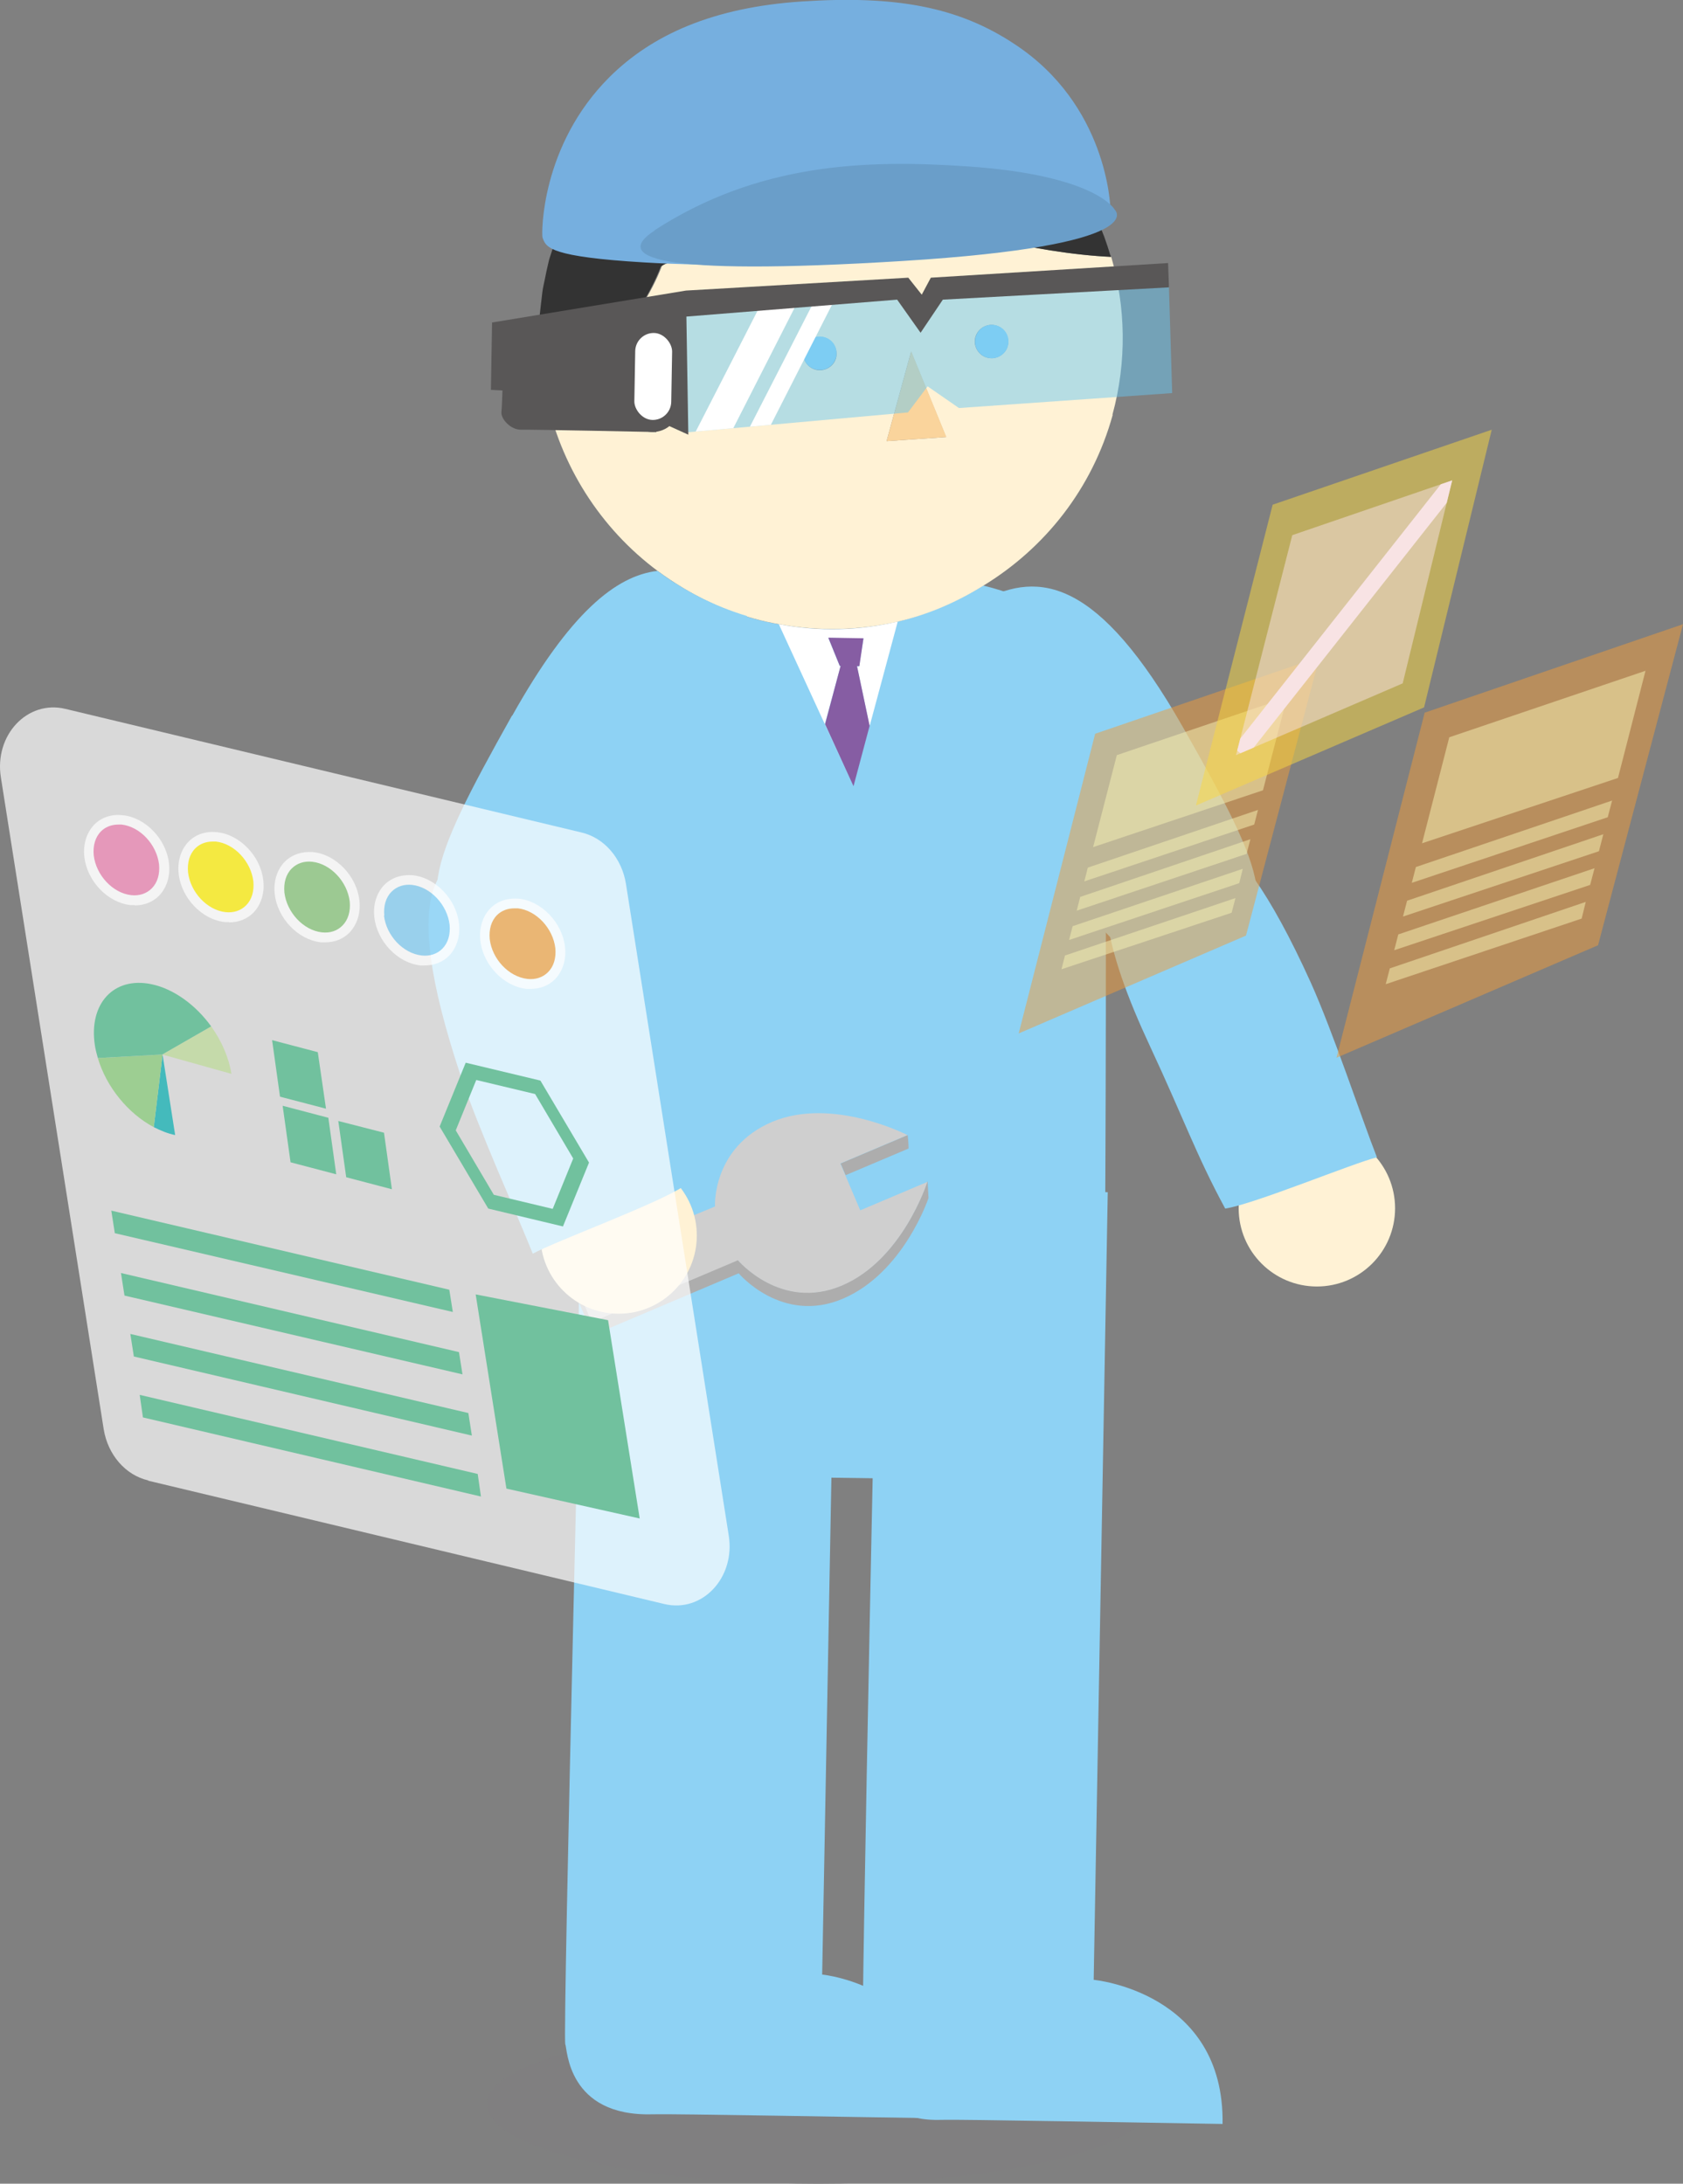
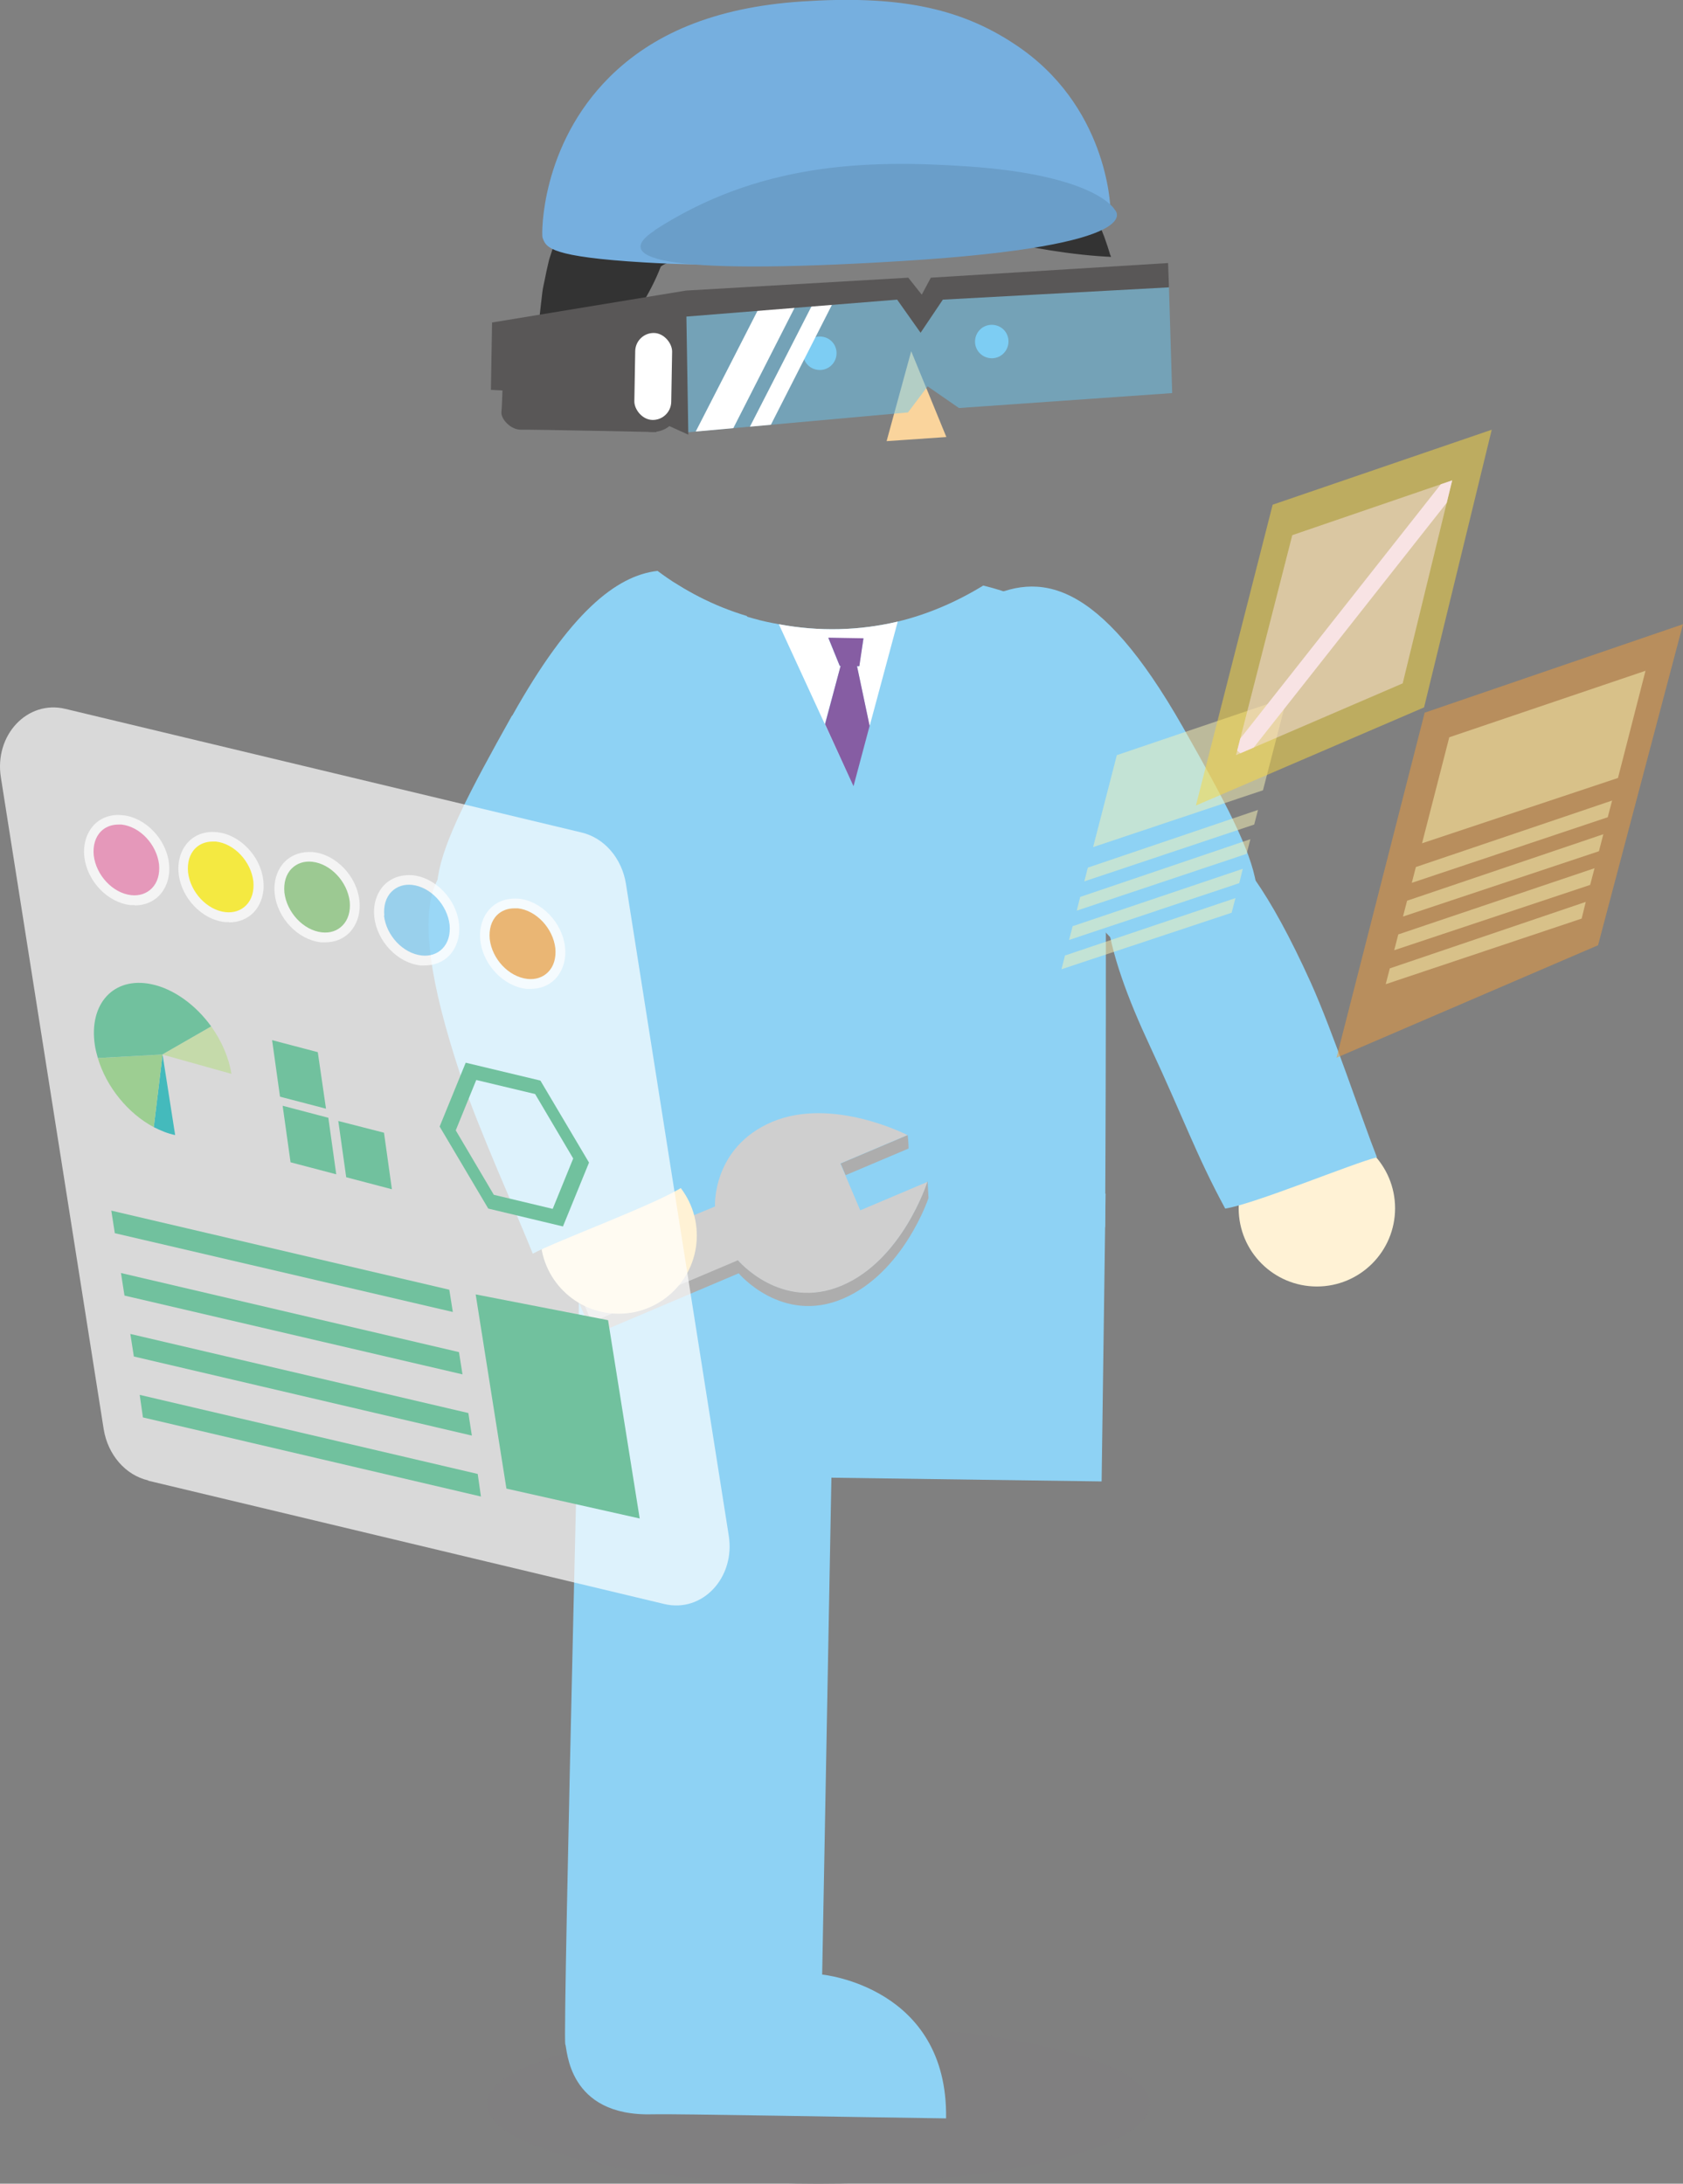
<svg xmlns="http://www.w3.org/2000/svg" id="_レイヤー_2" viewBox="0 0 57.46 74.55">
  <rect x="0" y="0" width="57.46" height="74.55" fill="#808080" stroke="none" />
  <defs>
    <style>.cls-1,.cls-2,.cls-3{opacity:.7;}.cls-4{fill:#91d3f4;}.cls-5{fill:#e97cad;}.cls-6,.cls-2{fill:#fff;}.cls-7{fill:#f9f4b7;}.cls-7,.cls-8,.cls-9,.cls-10{opacity:.5;}.cls-11{fill:#865da3;}.cls-12,.cls-8{fill:#f8e3e4;}.cls-13{fill:#cfcfcf;}.cls-14{fill:#333;}.cls-15{clip-path:url(#clippath-1);}.cls-16{fill:#595757;}.cls-17{fill:#fff000;}.cls-3{fill:#bddb96;}.cls-18{fill:#66c6f1;opacity:.48;}.cls-19,.cls-9{fill:#f09d3b;}.cls-20{fill:#7dccf3;}.cls-21{fill:#807f80;}.cls-22{clip-path:url(#clippath);}.cls-23{fill:#44babc;}.cls-24{fill:#adadad;}.cls-25{fill:none;}.cls-26{fill:#fad49c;}.cls-27{fill:#6a9ec9;}.cls-28{fill:#76afdf;}.cls-29{fill:#81c273;}.cls-30{fill:#71c19e;}.cls-31{fill:#9dce92;}.cls-32{fill:#fff2d5;}.cls-33{fill:#8ed2f4;}.cls-10{fill:#fbd940;}</style>
    <clipPath id="clippath">
      <polygon class="cls-25" points="39.91 9.81 40.02 13.42 32.74 13.93 31.67 13.19 31 14.08 23.34 14.77 23.17 10.42 30.87 9.89 31.66 10.53 32.08 9.68 39.84 9.3 39.91 9.81" />
    </clipPath>
    <clipPath id="clippath-1">
      <polygon class="cls-25" points="49.58 16.4 47.89 23.33 42.2 25.78 44.12 18.27 49.58 16.4" />
    </clipPath>
  </defs>
  <g id="_編集モード">
    <g>
      <ellipse class="cls-21" cx="27.94" cy="71.84" rx="11.32" ry="2.71" />
      <path class="cls-33" d="M28.57,40.53l-.5,26.88s4.3,.41,4.23,4.91c-2.95-.04-9.28-.16-10.01-.14-2.94,.09-2.92-2.27-2.99-2.39-.1-.18,.63-29.38,.63-29.38l8.63,.12Z" />
-       <path class="cls-33" d="M37.82,40.71l-.48,26.88s4.47,.41,4.4,4.92c-2.65-.04-8.95-.16-9.6-.14-2.64,.09-2.62-2.26-2.68-2.39-.09-.18,.54-29.39,.54-29.39l7.82,.11Z" />
      <rect class="cls-33" x="19.75" y="40.62" width="17.93" height="9.83" transform="translate(.63 -.39) rotate(.79)" />
      <g>
        <polygon class="cls-25" points="31.11 11.99 30.27 15.06 32.31 14.92 31.11 11.99" />
        <path class="cls-25" d="M28.03,12.63c.31-.02,.55-.29,.53-.61s-.29-.55-.61-.53-.55,.29-.53,.61,.29,.55,.61,.53Z" />
        <path class="cls-25" d="M33.82,11.09c-.31,.02-.55,.29-.53,.61,.02,.31,.29,.55,.61,.53,.31-.02,.55-.29,.53-.61s-.29-.55-.61-.53Z" />
        <path class="cls-33" d="M26.59,21.31c-.28-.05-.57-.11-.85-.19-.98-.27-1.87-.69-2.69-1.21-1.96,.44-3.47,1.66-3.46,5.15,.03,6.16,.25,16.58,.25,16.58l17.89,.25s.08-13.63-.04-16.84c-.08-2.27-.77-4.24-4.12-5.06-.9,.55-1.88,.98-2.92,1.23-1.3,.31-2.68,.35-4.06,.09Z" />
-         <path class="cls-32" d="M37.98,14.16c.5-1.83,.45-3.69-.04-5.39-2.56-.12-6.22-.99-8.45-2.22,.31,.45,1.43,1.18,1.59,1.46-1.63,.29-3.11-.43-3.52-.77,.15,.29,.43,.9,.97,1.19-1.56,.49-2.6-.26-3.01-.37,.06,.3,1.05,.77,1.05,.77,0,0-.66,.21-1.29,.19-.63-.02-1.26-.8-1.26-.8,0,0-.03,.1,.24,.64-1.35-.07-1.66,.22-1.66,.22-.71,1.87-2.56,3.85-3.81,5.04,.65,2.37,2.16,4.45,4.27,5.79,.81,.52,1.71,.94,2.69,1.21,.28,.08,.57,.14,.85,.19,1.38,.25,2.76,.21,4.06-.09,1.04-.24,2.02-.67,2.92-1.23,2.08-1.27,3.71-3.29,4.41-5.83Zm-6.88-2.17l1.2,2.93-2.03,.14,.84-3.07Zm-3.15-.49c.31-.02,.58,.21,.61,.53s-.21,.58-.53,.61c-.31,.02-.58-.21-.61-.53s.21-.58,.53-.61Zm5.94,.73c-.31,.02-.58-.21-.61-.53-.02-.31,.21-.58,.53-.61,.31-.02,.58,.21,.61,.53s-.21,.58-.53,.61Z" />
      </g>
      <g>
        <path class="cls-24" d="M28.87,40.12l2.15-.91s0-.19-.03-.46l-2.29,.97,.17,.4Z" />
        <path class="cls-24" d="M31.66,40.34s-.84,2.66-2.92,3.54-3.55-.87-3.55-.87l-4.98,2.11-.63-1.49-.14,.06,.8,1.89,4.98-2.11s1.47,1.75,3.55,.87c2.08-.88,2.93-3.44,2.93-3.44l-.03-.57Z" />
        <path class="cls-13" d="M25.19,43.02s1.47,1.75,3.55,.87,2.92-3.54,2.92-3.54l-2.29,.97-.51-1.2-.17-.4,2.29-.97s-2.55-1.32-4.62-.45c-2.06,.88-1.95,2.89-1.95,2.89l-5.01,2.06,.17,.4,.63,1.49,4.98-2.11Z" />
      </g>
      <circle class="cls-32" cx="44.96" cy="41.25" r="2.67" />
      <path class="cls-33" d="M33.56,20.49c1.92-1,3.94-.74,6.83,4.34,2.89,5.08,3.47,6.56,.9,7.9-3,1.56-4.79-2.7-6.27-5.27s-4.04-5.63-1.47-6.97Z" />
      <path class="cls-33" d="M39.01,28.48c1.31-.6,2.9-1.21,5.74,5.06,.77,1.71,1.73,4.62,2.26,5.97-.82,.2-4.19,1.6-5.18,1.75-1-1.85-1.4-3.04-2.58-5.57-1.48-3.17-2.35-6.26-.25-7.22Z" />
      <circle class="cls-32" cx="21.12" cy="42.18" r="2.67" />
      <path class="cls-33" d="M16.53,28.91c-1.41,.46-3.03,1.11-.8,7.82,.61,1.82,1.91,4.69,2.46,6.07,.76-.42,4.27-1.71,5.13-2.29-.53-2.09-1.06-3.27-1.94-5.99-1.1-3.42-2.6-6.35-4.85-5.61Z" />
      <g>
        <path class="cls-33" d="M17.48,24.43c-2.93,5.23-3.52,6.75-.87,8.11,3.09,1.59,4.9-2.8,6.4-5.45,1.18-2.08,3.03-4.47,2.49-6.06-1.13-.34-2.16-.87-3.05-1.54-1.42,.16-3,1.44-4.96,4.94Z" />
        <path class="cls-6" d="M26.59,21.31l2.55,5.54-.98-2.12,.54-1.99h-.03s-.39-.96-.39-.96l1.2,.02-.15,.95h-.07s.43,2.04,.43,2.04l.96-3.57c-1.3,.31-2.68,.35-4.06,.09Z" />
        <polygon class="cls-11" points="29.34 22.74 29.48 21.79 28.28 21.77 28.67 22.73 28.7 22.73 28.17 24.72 29.14 26.84 29.69 24.78 29.26 22.74 29.34 22.74" />
        <path class="cls-32" d="M34.22,3.46c.51,.37,.98,.79,1.41,1.24-.43-.46-.9-.87-1.41-1.24Z" />
        <path class="cls-32" d="M31.02,1.91s-.09-.02-.14-.03c.07,.02,.14,.03,.2,.05-.02,0-.04-.01-.06-.02Z" />
        <path class="cls-32" d="M18.78,8.88s0,.04-.01,.06c.03-.1,.06-.2,.09-.3-.03,.08-.06,.16-.08,.24Z" />
        <path class="cls-4" d="M27.95,11.49c-.31,.02-.55,.29-.53,.61s.29,.55,.61,.53c.31-.02,.55-.29,.53-.61s-.29-.55-.61-.53Z" />
        <path class="cls-4" d="M33.82,11.09c-.31,.02-.55,.29-.53,.61,.02,.31,.29,.55,.61,.53,.31-.02,.55-.29,.53-.61s-.29-.55-.61-.53Z" />
        <polygon class="cls-26" points="30.27 15.06 32.31 14.92 31.11 11.99 30.27 15.06" />
        <path class="cls-14" d="M27.42,7.08s.04,.08,.13,.16c-.06-.13-.11-.2-.13-.16Z" />
        <path class="cls-14" d="M22.59,9.08s.31-.29,1.66-.22c-.27-.54-.24-.64-.24-.64,0,0,.63,.78,1.26,.8,.63,.02,1.29-.19,1.29-.19,0,0-.99-.47-1.05-.77,.41,.11,1.45,.87,3.01,.37-.54-.29-.82-.9-.97-1.19-.09-.07-.14-.13-.13-.16,.02-.04,.07,.03,.13,.16,.42,.34,1.89,1.06,3.52,.77-.16-.28-1.28-1.01-1.59-1.46,2.23,1.23,5.89,2.1,8.45,2.22,0,0,0,0,0,0,0-.03-.02-.05-.03-.08-.06-.21-.13-.41-.2-.61-.02-.05-.04-.1-.06-.15-.25-.66-.57-1.28-.95-1.86-.02-.03-.04-.06-.06-.09-.12-.17-.24-.34-.37-.51-.04-.05-.08-.11-.13-.16-.13-.16-.26-.32-.4-.47-.04-.05-.08-.09-.13-.13-.43-.46-.9-.87-1.41-1.24-.1-.07-.2-.14-.3-.21-.12-.08-.25-.16-.38-.24-.14-.09-.29-.17-.43-.25-.1-.06-.21-.11-.31-.17-.54-.27-1.11-.49-1.71-.66-.07-.02-.14-.03-.2-.05-.23-.06-.46-.11-.7-.15-.1-.02-.2-.04-.31-.05-.19-.03-.39-.05-.59-.07-.12-.01-.24-.03-.36-.03-.02,0-.04,0-.07,0-.09,0-.17,0-.26,0-.23,0-.46,0-.69,0-.12,0-.24,.02-.37,.03-.2,.02-.4,.03-.6,.06-.15,.02-.3,.05-.45,.08-.16,.03-.33,.06-.49,.1-.17,.04-.34,.09-.51,.15-.14,.04-.27,.08-.4,.13-.18,.06-.35,.13-.52,.21-.12,.05-.25,.1-.37,.15-.17,.08-.33,.16-.49,.25-.12,.06-.24,.13-.36,.2-.15,.09-.29,.18-.43,.27-.13,.08-.26,.17-.38,.26-.12,.09-.24,.19-.36,.28-.13,.11-.27,.21-.4,.33-.1,.09-.2,.19-.3,.28-.13,.13-.27,.26-.39,.39-.09,.1-.17,.2-.26,.3-.12,.14-.24,.28-.36,.43-.09,.11-.16,.23-.24,.34-.1,.15-.2,.29-.3,.44-.09,.14-.17,.29-.25,.43-.07,.13-.15,.27-.22,.4-.09,.18-.17,.37-.25,.55-.05,.11-.1,.22-.14,.34-.08,.21-.15,.43-.22,.65-.03,.1-.07,.2-.09,.3-.05,.2-.09,.4-.13,.6-.03,.14-.06,.27-.08,.41-.02,.14-.03,.28-.05,.42-.02,.2-.05,.4-.06,.61,0,.02,0,.04,0,.06,0,.19,0,.38,0,.58,0,.2,.01,.4,.02,.59,.01,.16,.02,.32,.04,.48,.02,.16,.04,.31,.07,.47,.02,.13,.04,.26,.07,.38,.03,.16,.07,.31,.11,.47,.01,.04,.02,.09,.03,.13,0,0,0,0,0,0,1.25-1.19,3.1-3.17,3.81-5.04Z" />
      </g>
      <g>
        <path class="cls-28" d="M37.91,7.14c0-.14-.12-3.55-3.25-5.62C32.73,.23,30.58-.16,27.38,.05c-3.04,.2-5.12,1.14-6.57,2.58-2.35,2.34-2.32,5.34-2.29,5.47l.02,.06c.12,.29,.25,.61,3.47,.8,.99,.06,2.86,.13,5.1,.04,.35-.01,.7-.03,1.06-.05,6.52-.41,9.25-1.33,9.36-1.37l.38-.13v-.32Z" />
        <path class="cls-27" d="M22.35,7.86c3.52-2.28,7.17-2.42,10.67-2.18,4.43,.3,5.04,1.48,5.04,1.48,0,0,1.33,1.22-7.24,1.75-8.58,.53-9.86-.14-8.47-1.04Z" />
      </g>
      <g>
        <polygon class="cls-18" points="39.91 9.81 40.02 13.42 32.74 13.93 31.67 13.19 31 14.08 23.34 14.77 23.17 10.42 30.87 9.89 31.66 10.53 32.08 9.68 39.84 9.3 39.91 9.81" />
        <polygon class="cls-16" points="16.8 11.01 23.42 9.92 23.5 14.84 17.78 12.25 17.75 13.36 16.76 13.31 16.8 11.01" />
        <path class="cls-16" d="M22.33,10.95l-4.6,.17s-.48,.07-.51,.48-.07,2.22-.1,2.46,.32,.62,.67,.61,4.62,.08,4.62,.08l-.08-3.8Z" />
        <rect class="cls-16" x="21.37" y="10.95" width="1.84" height="3.8" rx=".91" ry=".91" transform="translate(.23 -.39) rotate(1)" />
        <rect class="cls-6" x="21.67" y="11.37" width="1.26" height="2.97" rx=".63" ry=".63" transform="translate(.23 -.39) rotate(1)" />
        <g class="cls-22">
          <path class="cls-6" d="M26.74,8.88c-.03,.09-3.58,7.01-3.58,7.01l1.31-.16,3.38-6.64-1.12-.21Z" />
          <path class="cls-6" d="M28.49,8.91c-.03,.09-3.58,7.01-3.58,7.01l.86-.34,3.38-6.64-.66-.03Z" />
        </g>
        <polygon class="cls-16" points="23.42 9.92 31.01 9.48 31.47 10.06 31.78 9.48 39.88 8.98 39.91 9.81 32.19 10.23 31.43 11.36 30.63 10.23 23.41 10.81 23.42 9.92" />
      </g>
    </g>
    <g>
      <path class="cls-2" d="M5.06,50.55l17.62,4.21c1.3,.31,2.43-.9,2.2-2.34l-3.51-22.25c-.14-.87-.74-1.57-1.52-1.75L2.23,24.2c-1.3-.31-2.43,.9-2.2,2.34l3.51,22.25c.14,.87,.74,1.57,1.52,1.75Z" />
      <g class="cls-1">
        <ellipse class="cls-19" cx="17.84" cy="32.22" rx="1.17" ry="1.48" transform="translate(-15.68 16.97) rotate(-36.57)" />
-         <path class="cls-6" d="M18.12,33.76s-.1,0-.14,0c-.78-.08-1.49-.82-1.58-1.65-.05-.43,.08-.83,.34-1.1,.25-.25,.59-.36,.97-.33,.78,.08,1.49,.82,1.58,1.65,.05,.43-.08,.83-.34,1.1-.22,.22-.51,.33-.83,.33Zm-.56-2.75c-.23,0-.44,.08-.59,.23-.2,.2-.28,.49-.25,.82h0c.08,.68,.65,1.29,1.29,1.36,.27,.03,.52-.05,.7-.23,.2-.2,.28-.49,.25-.82-.08-.68-.65-1.29-1.28-1.36-.04,0-.07,0-.11,0Z" />
+         <path class="cls-6" d="M18.12,33.76s-.1,0-.14,0c-.78-.08-1.49-.82-1.58-1.65-.05-.43,.08-.83,.34-1.1,.25-.25,.59-.36,.97-.33,.78,.08,1.49,.82,1.58,1.65,.05,.43-.08,.83-.34,1.1-.22,.22-.51,.33-.83,.33Zm-.56-2.75c-.23,0-.44,.08-.59,.23-.2,.2-.28,.49-.25,.82h0c.08,.68,.65,1.29,1.29,1.36,.27,.03,.52-.05,.7-.23,.2-.2,.28-.49,.25-.82-.08-.68-.65-1.29-1.28-1.36-.04,0-.07,0-.11,0" />
      </g>
      <g class="cls-1">
        <ellipse class="cls-20" cx="14.22" cy="31.41" rx="1.17" ry="1.48" transform="translate(-15.92 14.65) rotate(-36.57)" />
        <path class="cls-6" d="M14.5,32.96s-.1,0-.14,0c-.78-.08-1.49-.82-1.58-1.65h0c-.05-.43,.08-.83,.34-1.1,.25-.25,.59-.36,.97-.33,.78,.08,1.49,.82,1.58,1.65,.05,.43-.08,.83-.34,1.1-.22,.22-.51,.33-.83,.33Zm-1.39-1.7c.08,.68,.65,1.29,1.29,1.36,.27,.03,.52-.05,.7-.23,.2-.2,.28-.49,.25-.82-.08-.68-.65-1.29-1.28-1.36-.27-.03-.52,.05-.7,.23-.2,.2-.28,.49-.25,.82h0Z" />
      </g>
      <g class="cls-1">
        <ellipse class="cls-29" cx="10.83" cy="30.62" rx="1.17" ry="1.48" transform="translate(-16.11 12.48) rotate(-36.57)" />
        <path class="cls-6" d="M11.11,32.17s-.1,0-.15,0c-.78-.08-1.49-.82-1.58-1.65h0c-.05-.43,.08-.83,.34-1.1,.25-.25,.6-.36,.97-.33,.78,.08,1.49,.82,1.58,1.65,.05,.43-.08,.83-.34,1.1-.22,.22-.5,.33-.82,.33Zm-1.4-1.7c.08,.68,.65,1.29,1.28,1.36,.28,.03,.52-.05,.7-.23,.2-.2,.28-.49,.25-.82-.08-.68-.65-1.29-1.28-1.36-.27-.03-.52,.05-.7,.23-.2,.2-.28,.49-.25,.82h0Z" />
      </g>
      <g class="cls-1">
        <ellipse class="cls-17" cx="7.54" cy="29.93" rx="1.17" ry="1.48" transform="translate(-16.35 10.39) rotate(-36.57)" />
        <path class="cls-6" d="M7.82,31.48s-.1,0-.14,0c-.78-.08-1.49-.82-1.58-1.65-.05-.43,.08-.83,.34-1.1,.25-.25,.59-.36,.97-.32,.78,.08,1.49,.82,1.58,1.65,.05,.43-.08,.83-.34,1.1-.22,.22-.51,.33-.83,.33Zm-.56-2.75c-.23,0-.44,.08-.59,.23-.2,.2-.28,.49-.25,.82h0c.08,.68,.65,1.29,1.28,1.36,.27,.03,.52-.05,.7-.23,.2-.2,.28-.49,.25-.82-.08-.68-.65-1.29-1.28-1.36-.04,0-.07,0-.11,0Z" />
      </g>
      <g class="cls-1">
        <ellipse class="cls-5" cx="4.32" cy="29.36" rx="1.17" ry="1.48" transform="translate(-16.64 8.36) rotate(-36.57)" />
        <path class="cls-6" d="M4.6,30.9s-.1,0-.14,0c-.78-.08-1.49-.82-1.58-1.65-.05-.43,.08-.83,.34-1.1,.25-.25,.59-.36,.97-.32,.78,.08,1.49,.82,1.58,1.65,.05,.43-.08,.83-.34,1.1-.22,.22-.51,.33-.83,.33Zm-.56-2.75c-.23,0-.44,.08-.59,.23-.2,.2-.28,.49-.25,.82h0c.08,.68,.65,1.29,1.28,1.36,.27,.03,.52-.05,.7-.23,.2-.2,.28-.49,.25-.82-.08-.68-.65-1.29-1.28-1.36-.04,0-.07,0-.11,0Z" />
      </g>
      <path class="cls-30" d="M15.9,36.28l2.55,.61,1.66,2.8-.89,2.18-2.55-.61-1.66-2.8,.89-2.18Zm.96,4.51l2.01,.48,.7-1.72-1.3-2.2-2.01-.48-.7,1.72,1.3,2.2Z" />
      <polygon class="cls-30" points="11.82 40.19 13.38 40.6 13.11 38.67 11.55 38.27 11.82 40.19" />
      <polygon class="cls-30" points="9.92 39.68 11.48 40.09 11.21 38.16 9.65 37.75 9.92 39.68" />
      <polygon class="cls-30" points="9.56 37.44 11.13 37.85 10.85 35.92 9.29 35.51 9.56 37.44" />
      <path class="cls-3" d="M5.54,36l2.36,.66c-.09-.57-.34-1.13-.69-1.62l-1.67,.96Z" />
      <path class="cls-23" d="M5.25,38.48c.24,.12,.48,.22,.73,.27l-.43-2.75-.3,2.48Z" />
      <path class="cls-31" d="M3.34,36.12c.29,.99,1.04,1.9,1.91,2.36l.3-2.48-2.2,.12Z" />
      <path class="cls-30" d="M5.54,36l1.67-.96c-.52-.72-1.27-1.28-2.04-1.44-1.29-.27-2.15,.67-1.93,2.09,.02,.14,.06,.29,.1,.43" />
      <g>
        <polygon class="cls-30" points="4.25 44.23 15.79 46.92 15.67 46.16 4.13 43.46 4.25 44.23" />
        <polygon class="cls-30" points="3.92 42.1 15.46 44.79 15.34 44.03 3.8 41.33 3.92 42.1" />
        <polygon class="cls-30" points="4.57 46.31 16.11 49.01 15.99 48.24 4.45 45.54 4.57 46.31" />
        <polygon class="cls-30" points="4.88 48.39 16.42 51.09 16.31 50.32 4.77 47.62 4.88 48.39" />
      </g>
      <polygon class="cls-30" points="20.76 45.07 16.24 44.19 17.29 50.82 21.84 51.84 20.76 45.07" />
    </g>
    <g>
-       <polygon class="cls-9" points="45.05 22.43 42.54 31.94 34.78 35.28 37.39 25.05 45.05 22.43" />
      <polygon class="cls-7" points="43.94 23.81 43.12 26.98 37.32 28.92 38.13 25.78 43.94 23.81" />
      <polygon class="cls-7" points="42.95 27.65 42.82 28.15 37.02 30.09 37.14 29.62 42.95 27.65" />
      <polygon class="cls-7" points="42.69 28.65 42.56 29.15 36.76 31.09 36.88 30.62 42.69 28.65" />
      <polygon class="cls-7" points="42.43 29.66 42.31 30.15 36.5 32.09 36.62 31.62 42.43 29.66" />
      <polygon class="cls-7" points="42.18 30.66 42.05 31.16 36.24 33.09 36.36 32.62 42.18 30.66" />
    </g>
    <g>
      <polygon class="cls-10" points="50.93 14.67 48.62 24.15 40.83 27.5 43.45 17.23 50.93 14.67" />
      <polygon class="cls-8" points="49.58 16.4 47.89 23.33 42.2 25.78 44.12 18.27 49.58 16.4" />
      <g class="cls-15">
        <rect class="cls-12" x="40.04" y="20.72" width="11.94" height=".55" transform="translate(1.04 44.13) rotate(-51.74)" />
      </g>
    </g>
    <g>
      <polygon class="cls-9" points="57.46 21.31 54.56 32.27 45.63 36.11 48.64 24.33 57.46 21.31" />
      <polygon class="cls-7" points="56.18 22.9 55.24 26.56 48.55 28.79 49.48 25.17 56.18 22.9" />
      <polygon class="cls-7" points="55.04 27.33 54.89 27.9 48.2 30.14 48.34 29.6 55.04 27.33" />
      <polygon class="cls-7" points="54.74 28.48 54.59 29.06 47.9 31.29 48.04 30.75 54.74 28.48" />
      <polygon class="cls-7" points="54.44 29.64 54.29 30.21 47.6 32.44 47.74 31.9 54.44 29.64" />
      <polygon class="cls-7" points="54.14 30.79 54 31.36 47.31 33.6 47.45 33.06 54.14 30.79" />
    </g>
  </g>
</svg>